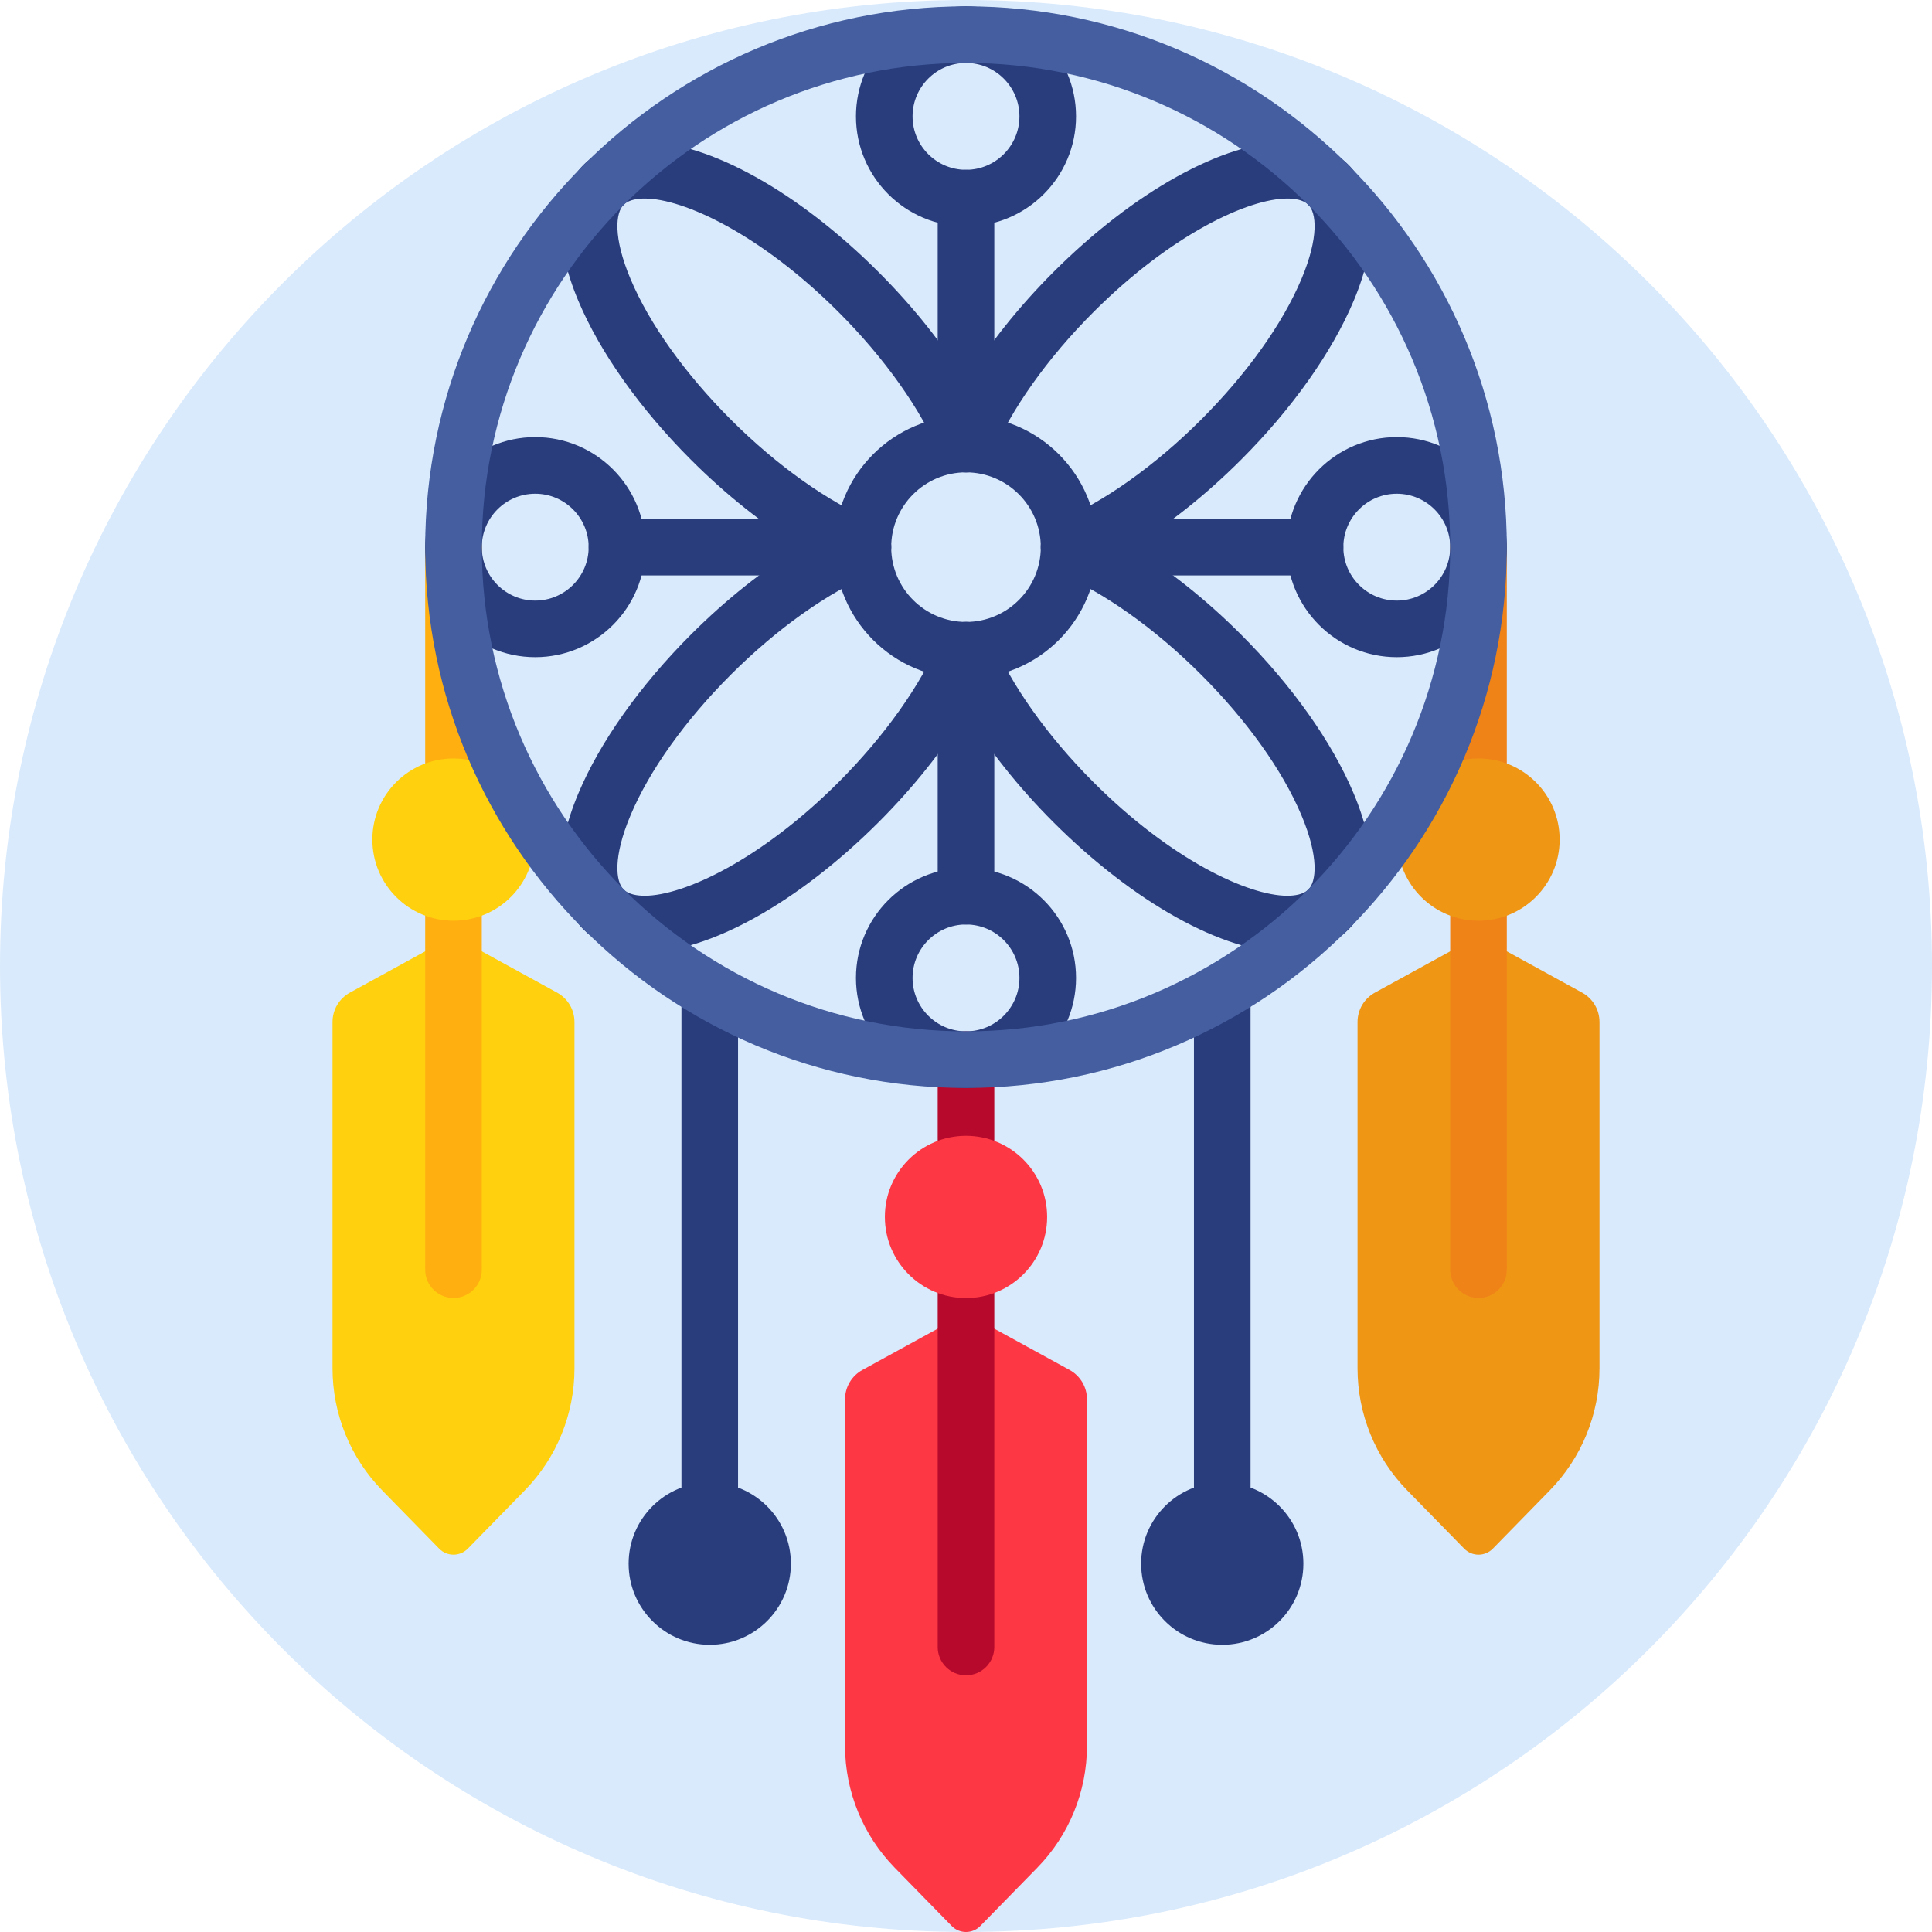
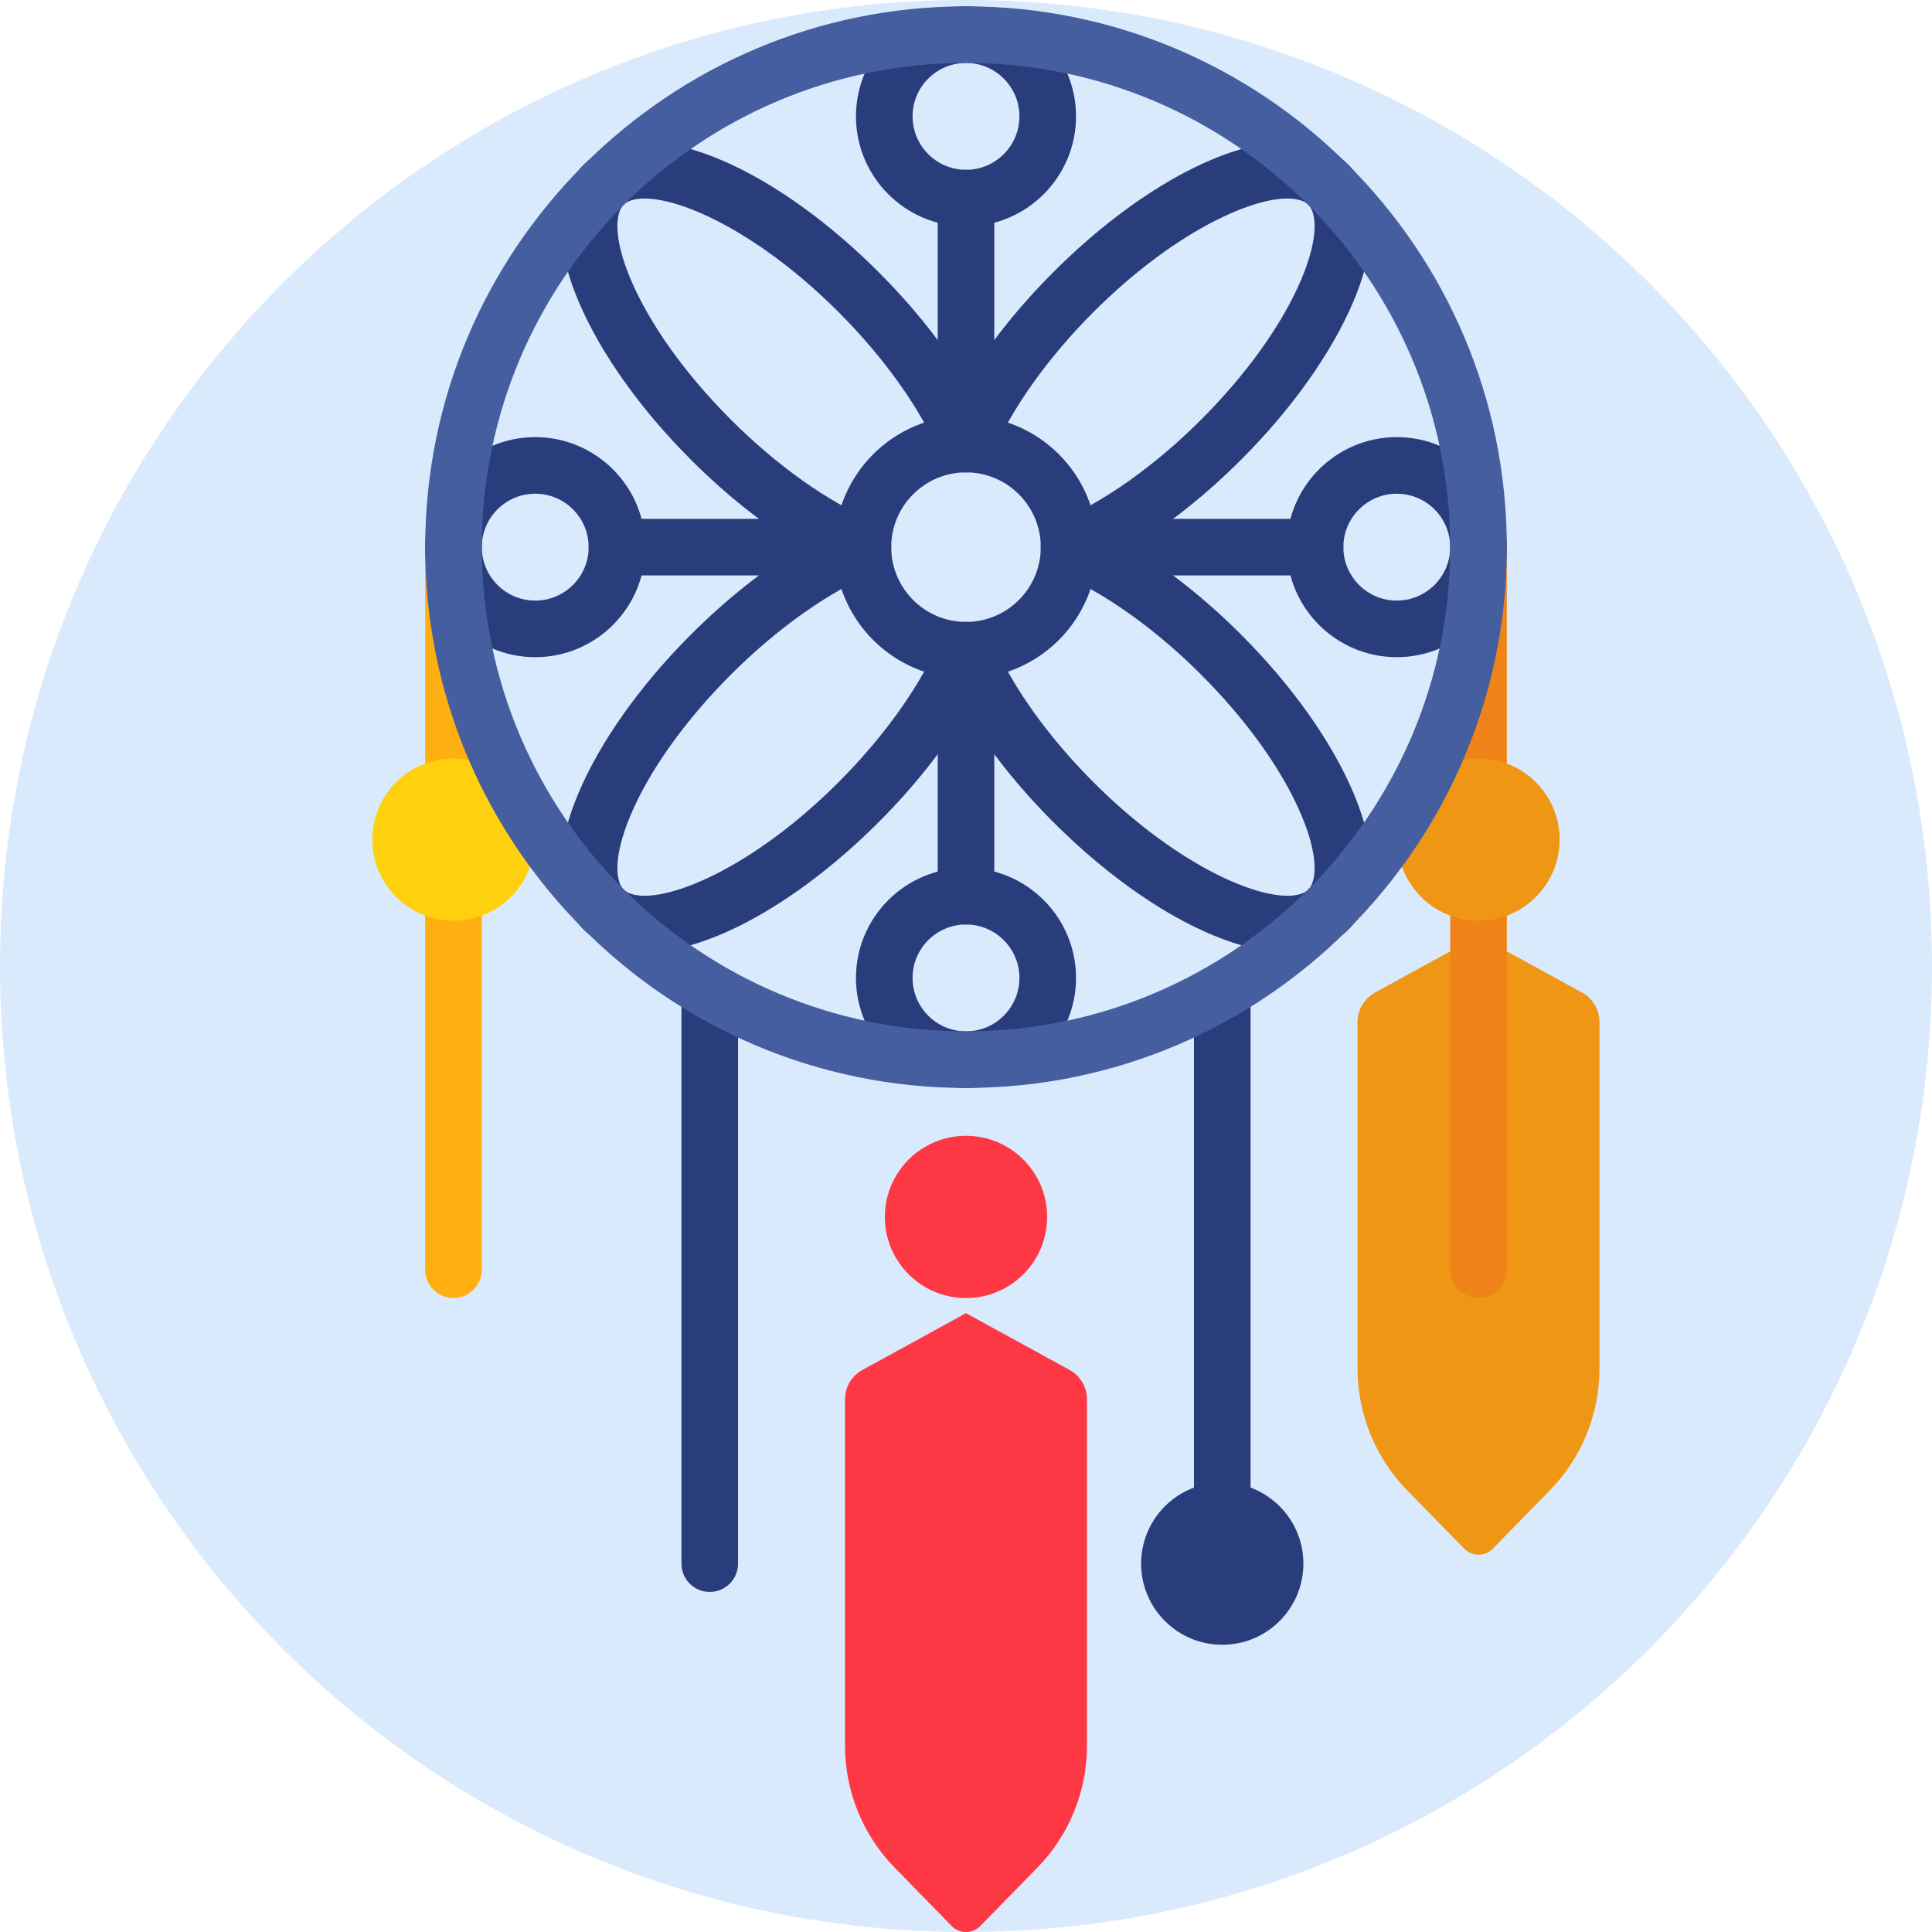
<svg xmlns="http://www.w3.org/2000/svg" height="512pt" viewBox="0 0 512 512.001" width="512pt">
  <path d="m512 256c0 141.387-114.613 256-256 256-141.383 0-256-114.613-256-256s114.617-256 256-256c141.387 0 256 114.613 256 256zm0 0" fill="#d9eafc" />
  <path d="m391.82 248-27.453 15.055c-2.84 1.555-4.605 4.539-4.605 7.777v91.824c0 12.082 4.734 23.688 13.18 32.324l15.082 15.422c2.082 2.133 5.512 2.133 7.598 0l15.078-15.422c8.449-8.637 13.18-20.242 13.18-32.324v-91.824c0-3.238-1.766-6.223-4.605-7.777zm0 0" fill="#ef9614" />
  <path d="m391.82 343.973c-4.141 0-7.5-3.355-7.5-7.5v-191.473c0-4.145 3.359-7.5 7.5-7.5 4.145 0 7.5 3.355 7.5 7.5v191.473c0 4.145-3.355 7.5-7.5 7.5zm0 0" fill="#ef8318" />
  <path d="m413.32 222.5c0 11.875-9.625 21.5-21.5 21.5-11.871 0-21.5-9.625-21.5-21.5s9.629-21.5 21.5-21.5c11.875 0 21.5 9.625 21.5 21.5zm0 0" fill="#ef9614" />
-   <path d="m120.18 248-27.453 15.055c-2.84 1.555-4.605 4.539-4.605 7.777v91.824c0 12.082 4.73 23.688 13.18 32.324l15.078 15.422c2.086 2.133 5.516 2.133 7.602 0l15.078-15.422c8.449-8.637 13.18-20.242 13.18-32.324v-91.824c0-3.238-1.766-6.223-4.605-7.777zm0 0" fill="#ffd00d" />
  <path d="m120.18 343.973c-4.145 0-7.5-3.355-7.5-7.5v-191.473c0-4.145 3.355-7.5 7.5-7.5 4.145 0 7.5 3.355 7.5 7.5v191.473c0 4.145-3.359 7.5-7.5 7.5zm0 0" fill="#ffaf10" />
  <path d="m188.09 421.883c-4.141 0-7.5-3.355-7.5-7.5v-151.473c0-4.145 3.359-7.5 7.5-7.5 4.145 0 7.5 3.355 7.5 7.5v151.473c0 4.145-3.355 7.5-7.5 7.5zm0 0" fill="#293d7c" />
  <path d="m323.91 421.883c-4.145 0-7.5-3.355-7.5-7.5v-151.473c0-4.145 3.355-7.5 7.5-7.5 4.145 0 7.5 3.355 7.5 7.5v151.473c0 4.145-3.355 7.5-7.5 7.5zm0 0" fill="#293d7c" />
  <path d="m141.68 222.5c0 11.875-9.625 21.5-21.5 21.5s-21.5-9.625-21.5-21.5 9.625-21.5 21.5-21.5 21.5 9.625 21.5 21.5zm0 0" fill="#ffd00d" />
  <path d="m256 348-27.453 15.055c-2.84 1.555-4.605 4.539-4.605 7.777v91.824c0 12.082 4.73 23.688 13.18 32.324l15.078 15.422c2.086 2.133 5.516 2.133 7.602 0l15.078-15.422c8.449-8.637 13.18-20.242 13.18-32.324v-91.824c0-3.238-1.766-6.223-4.605-7.777zm0 0" fill="#fe3745" />
-   <path d="m256 443.973c-4.141 0-7.5-3.355-7.5-7.5v-155.652c0-4.141 3.359-7.5 7.5-7.5 4.145 0 7.5 3.359 7.5 7.5v155.652c0 4.145-3.355 7.5-7.5 7.5zm0 0" fill="#b7092b" />
  <g fill="#293d7c">
    <path d="m341.133 252.387c-16.953 0-40.699-13.223-61.98-34.5-9.324-9.324-17.246-19.32-23.152-29.105-5.902 9.785-13.828 19.781-23.152 29.105-21.277 21.277-45.027 34.5-61.98 34.5-6.652 0-12.258-2.09-16.211-6.043-7.523-7.523-8.016-20.352-1.375-36.113 5.742-13.637 16.336-28.578 29.832-42.078 9.328-9.324 19.32-17.246 29.105-23.152-9.785-5.902-19.777-13.824-29.105-23.152-13.496-13.496-24.09-28.441-29.832-42.078-6.641-15.762-6.148-28.586 1.375-36.113 3.953-3.953 9.559-6.039 16.211-6.039 16.953 0 40.699 13.219 61.98 34.5 9.324 9.324 17.25 19.316 23.152 29.105 5.902-9.789 13.828-19.781 23.152-29.109 21.277-21.277 45.027-34.496 61.98-34.496 6.652 0 12.258 2.086 16.211 6.039 7.523 7.527 8.016 20.352 1.375 36.113-5.742 13.637-16.336 28.582-29.832 42.078-9.324 9.324-19.32 17.25-29.105 23.152 9.785 5.902 19.777 13.828 29.105 23.156 13.496 13.496 24.09 28.438 29.832 42.074 6.641 15.762 6.148 28.59-1.375 36.113-3.953 3.953-9.559 6.043-16.211 6.043zm-85.133-87.566c3.043 0 5.781 1.836 6.938 4.648 4.875 11.855 14.652 25.637 26.824 37.809 20.684 20.688 41.129 30.109 51.371 30.109 1.805 0 4.242-.289 5.605-1.652 2.094-2.09 2.867-8.504-1.84-19.684-5.008-11.891-14.461-25.137-26.617-37.289-12.172-12.176-25.953-21.953-37.812-26.824-2.812-1.156-4.645-3.898-4.645-6.938 0-3.043 1.836-5.781 4.645-6.938 11.859-4.875 25.641-14.652 37.812-26.824 12.156-12.156 21.609-25.398 26.617-37.293 4.707-11.18 3.934-17.59 1.84-19.684-1.363-1.363-3.801-1.648-5.605-1.648-10.242 0-30.688 9.422-51.371 30.105-12.172 12.172-21.949 25.953-26.824 37.809-1.156 2.816-3.895 4.648-6.938 4.648-3.039 0-5.781-1.836-6.938-4.648-4.871-11.852-14.648-25.637-26.82-37.809-20.688-20.688-41.133-30.105-51.375-30.105-1.805 0-4.242.285-5.605 1.648-2.094 2.094-2.867 8.504 1.84 19.684 5.008 11.895 14.461 25.137 26.617 37.293 12.172 12.172 25.953 21.949 37.812 26.824 2.812 1.156 4.648 3.895 4.648 6.938 0 3.039-1.836 5.777-4.648 6.938-11.859 4.871-25.641 14.648-37.812 26.82-12.156 12.156-21.609 25.402-26.617 37.293-4.707 11.18-3.934 17.594-1.84 19.684 1.363 1.363 3.801 1.652 5.605 1.652 10.242 0 30.688-9.422 51.371-30.105 12.176-12.176 21.953-25.953 26.824-37.812 1.156-2.812 3.898-4.648 6.938-4.648zm0 0" />
    <path d="m256 245c-4.141 0-7.5-3.355-7.5-7.5v-65.18c0-4.141 3.359-7.5 7.5-7.5 4.145 0 7.5 3.359 7.5 7.5v65.18c0 4.145-3.355 7.5-7.5 7.5zm0 0" />
    <path d="m256 125.18c-4.141 0-7.5-3.355-7.5-7.5v-65.18c0-4.145 3.359-7.5 7.5-7.5 4.145 0 7.5 3.355 7.5 7.5v65.18c0 4.141-3.355 7.5-7.5 7.5zm0 0" />
    <path d="m256 60c-16.078 0-29.16-13.082-29.16-29.16s13.082-29.16 29.16-29.16 29.16 13.082 29.16 29.16-13.082 29.16-29.16 29.16zm0-43.32c-7.809 0-14.16 6.352-14.16 14.16s6.355 14.16 14.16 14.16c7.809 0 14.16-6.352 14.16-14.16s-6.352-14.16-14.16-14.16zm0 0" />
    <path d="m256 288.32c-16.078 0-29.16-13.082-29.16-29.16s13.082-29.16 29.16-29.16 29.16 13.082 29.16 29.16-13.082 29.16-29.16 29.16zm0-43.32c-7.809 0-14.16 6.352-14.16 14.16s6.355 14.16 14.16 14.16c7.809 0 14.16-6.352 14.16-14.16s-6.352-14.16-14.16-14.16zm0 0" />
    <path d="m228.68 152.5h-65.18c-4.141 0-7.5-3.355-7.5-7.5s3.359-7.5 7.5-7.5h65.18c4.141 0 7.5 3.355 7.5 7.5s-3.359 7.5-7.5 7.5zm0 0" />
    <path d="m348.5 152.5h-65.18c-4.145 0-7.5-3.355-7.5-7.5s3.355-7.5 7.5-7.5h65.18c4.145 0 7.5 3.355 7.5 7.5s-3.355 7.5-7.5 7.5zm0 0" />
    <path d="m370.16 174.16c-16.078 0-29.16-13.082-29.16-29.16s13.082-29.16 29.16-29.16 29.16 13.082 29.16 29.16-13.082 29.16-29.16 29.16zm0-43.32c-7.809 0-14.16 6.352-14.16 14.16s6.352 14.16 14.16 14.16 14.16-6.352 14.16-14.16-6.352-14.16-14.16-14.16zm0 0" />
    <path d="m141.84 174.16c-16.078 0-29.16-13.082-29.16-29.16s13.082-29.16 29.16-29.16 29.16 13.082 29.16 29.16-13.082 29.16-29.16 29.16zm0-43.32c-7.809 0-14.16 6.352-14.16 14.16s6.352 14.16 14.16 14.16 14.16-6.352 14.16-14.16-6.352-14.16-14.16-14.16zm0 0" />
  </g>
  <path d="m256 288.32c-79.027 0-143.32-64.293-143.32-143.32s64.293-143.32 143.32-143.32 143.32 64.293 143.32 143.32-64.293 143.32-143.32 143.32zm0-271.641c-70.758 0-128.32 57.562-128.32 128.32s57.562 128.32 128.32 128.32 128.32-57.562 128.32-128.32-57.562-128.32-128.32-128.32zm0 0" fill="#445ea0" />
  <path d="m256 179.82c-19.199 0-34.82-15.621-34.82-34.82s15.621-34.82 34.82-34.82 34.82 15.621 34.82 34.82-15.621 34.82-34.82 34.82zm0-54.641c-10.93 0-19.82 8.891-19.82 19.82s8.891 19.82 19.82 19.82 19.82-8.891 19.82-19.82-8.891-19.82-19.82-19.82zm0 0" fill="#293d7c" />
  <path d="m277.5 322.5c0 11.875-9.625 21.5-21.5 21.5s-21.5-9.625-21.5-21.5 9.625-21.5 21.5-21.5 21.5 9.625 21.5 21.5zm0 0" fill="#fe3745" />
  <path d="m345.41 414.383c0 11.875-9.625 21.5-21.5 21.5-11.871 0-21.5-9.625-21.5-21.5 0-11.871 9.629-21.5 21.5-21.5 11.875 0 21.5 9.629 21.5 21.5zm0 0" fill="#293d7c" />
-   <path d="m209.59 414.383c0 11.875-9.625 21.5-21.5 21.5s-21.5-9.625-21.5-21.5c0-11.871 9.625-21.5 21.5-21.5s21.5 9.629 21.5 21.5zm0 0" fill="#293d7c" />
</svg>